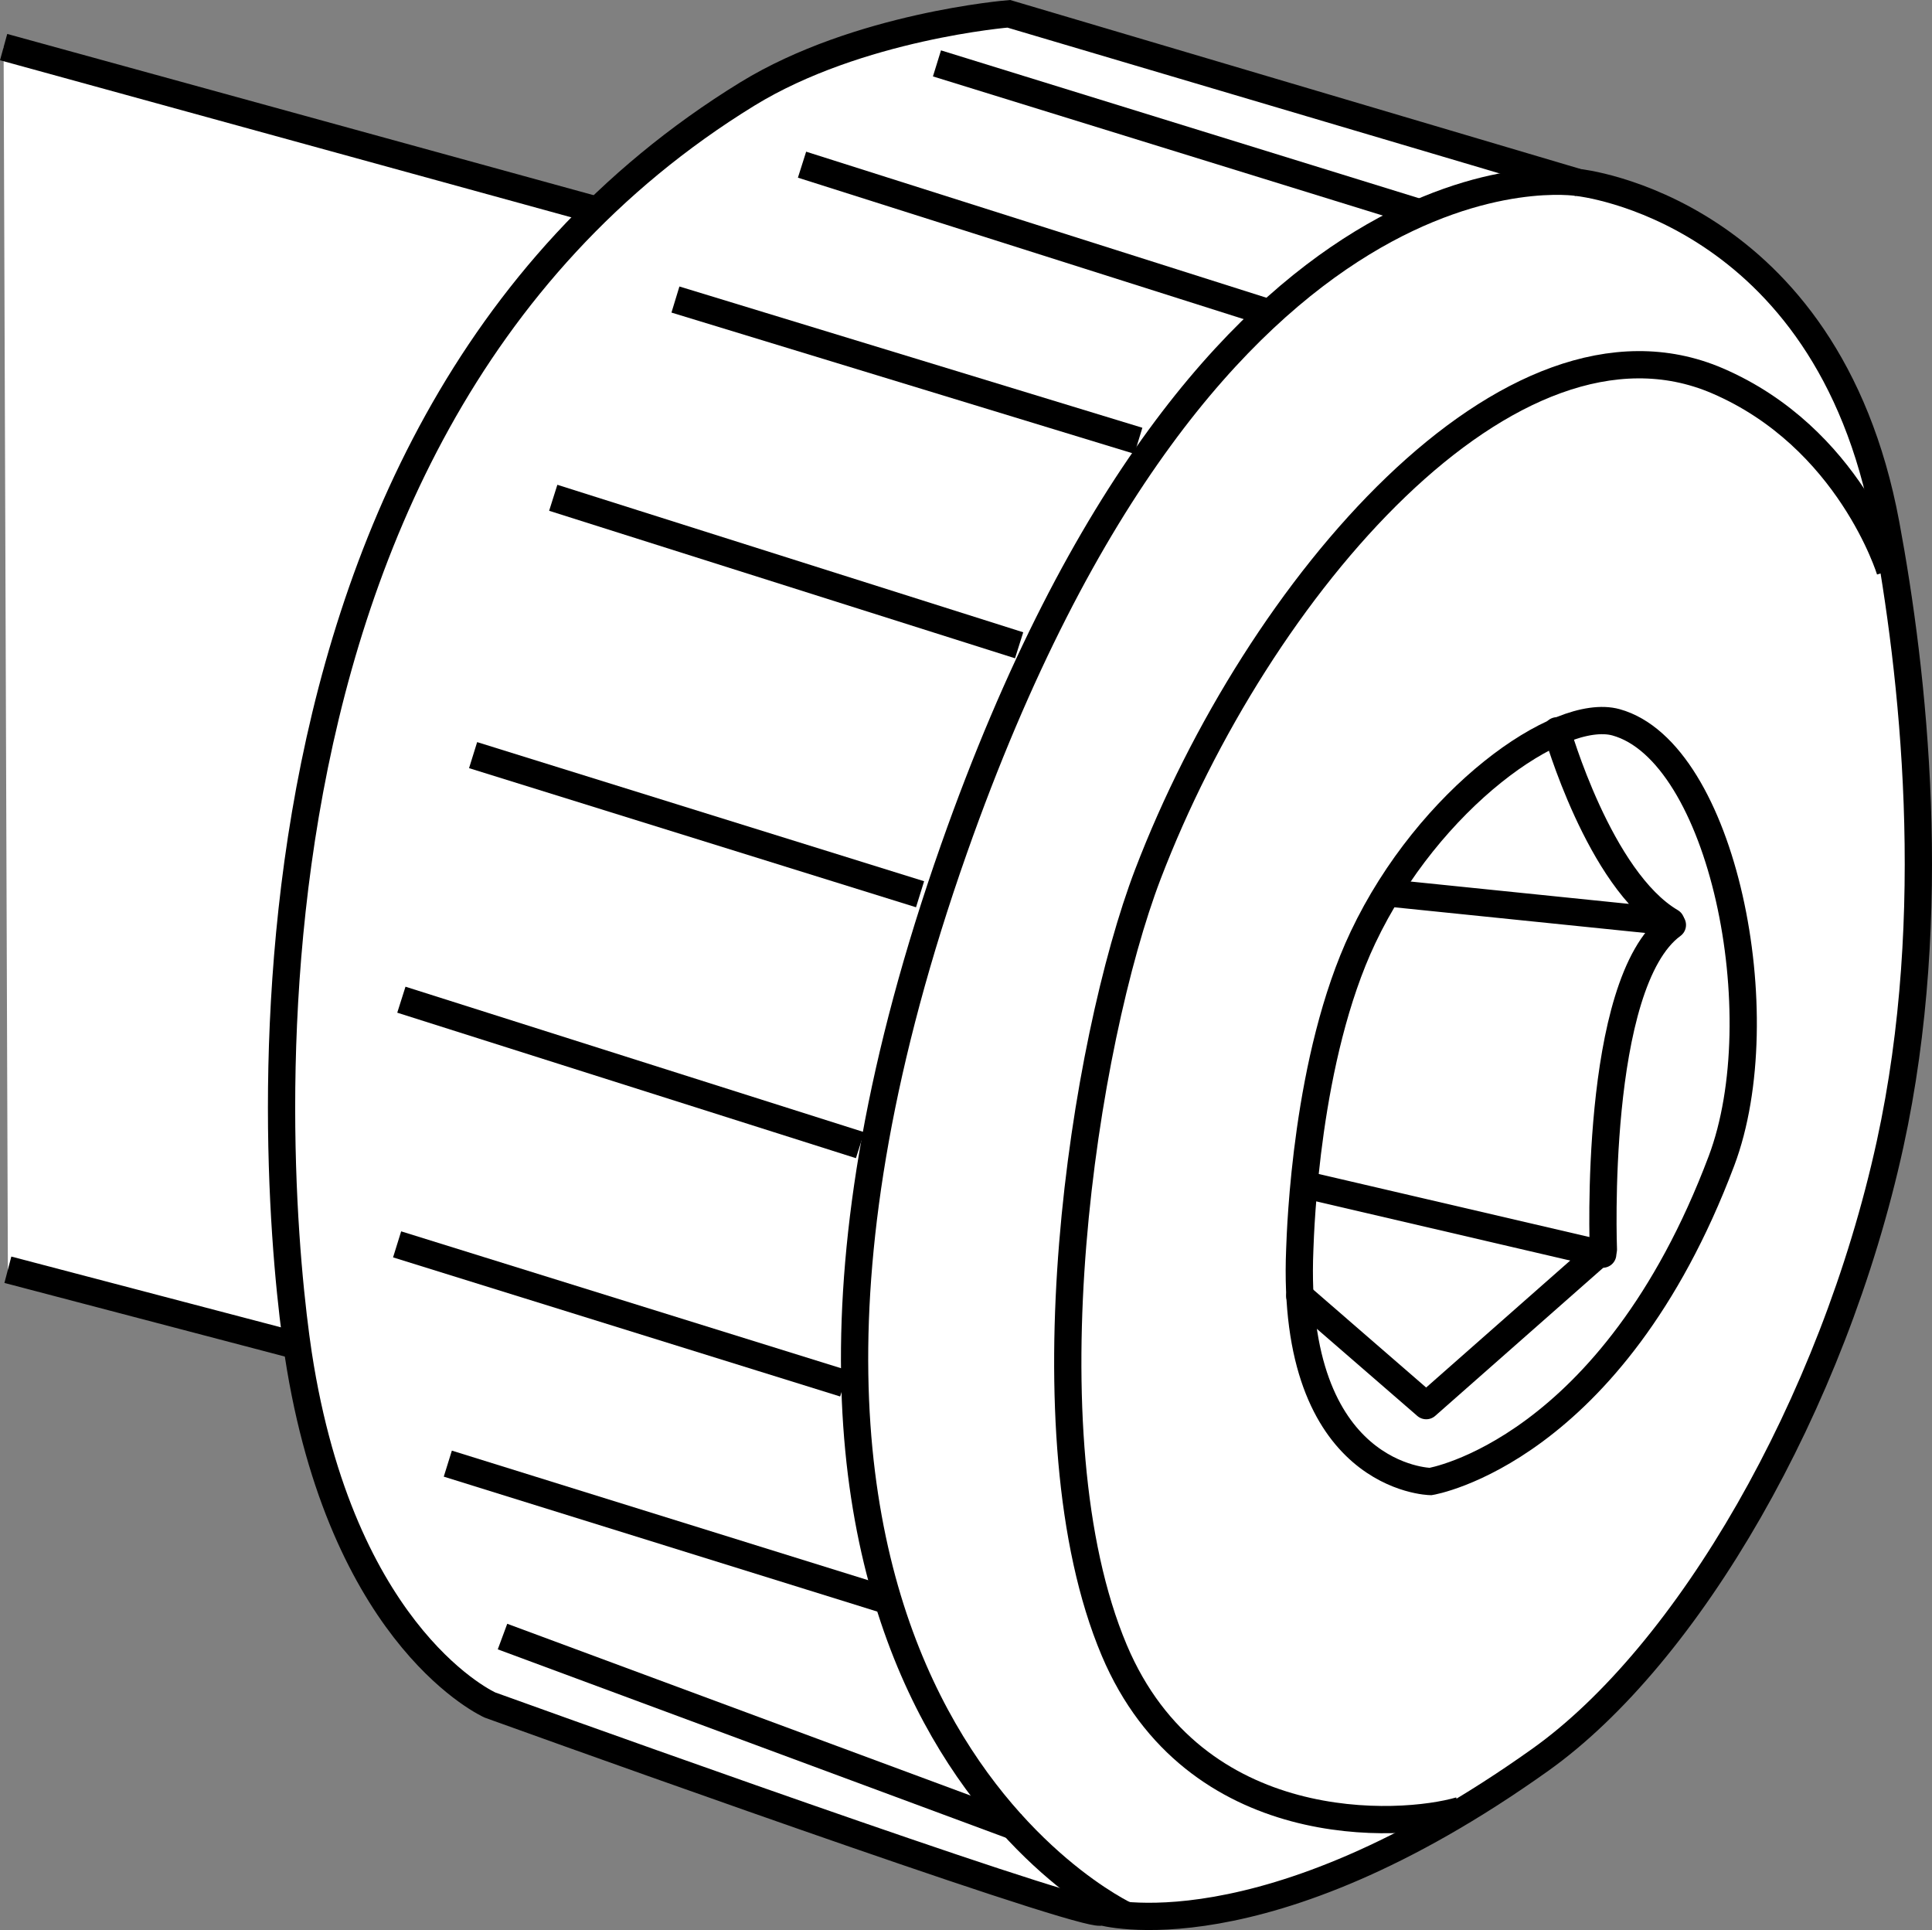
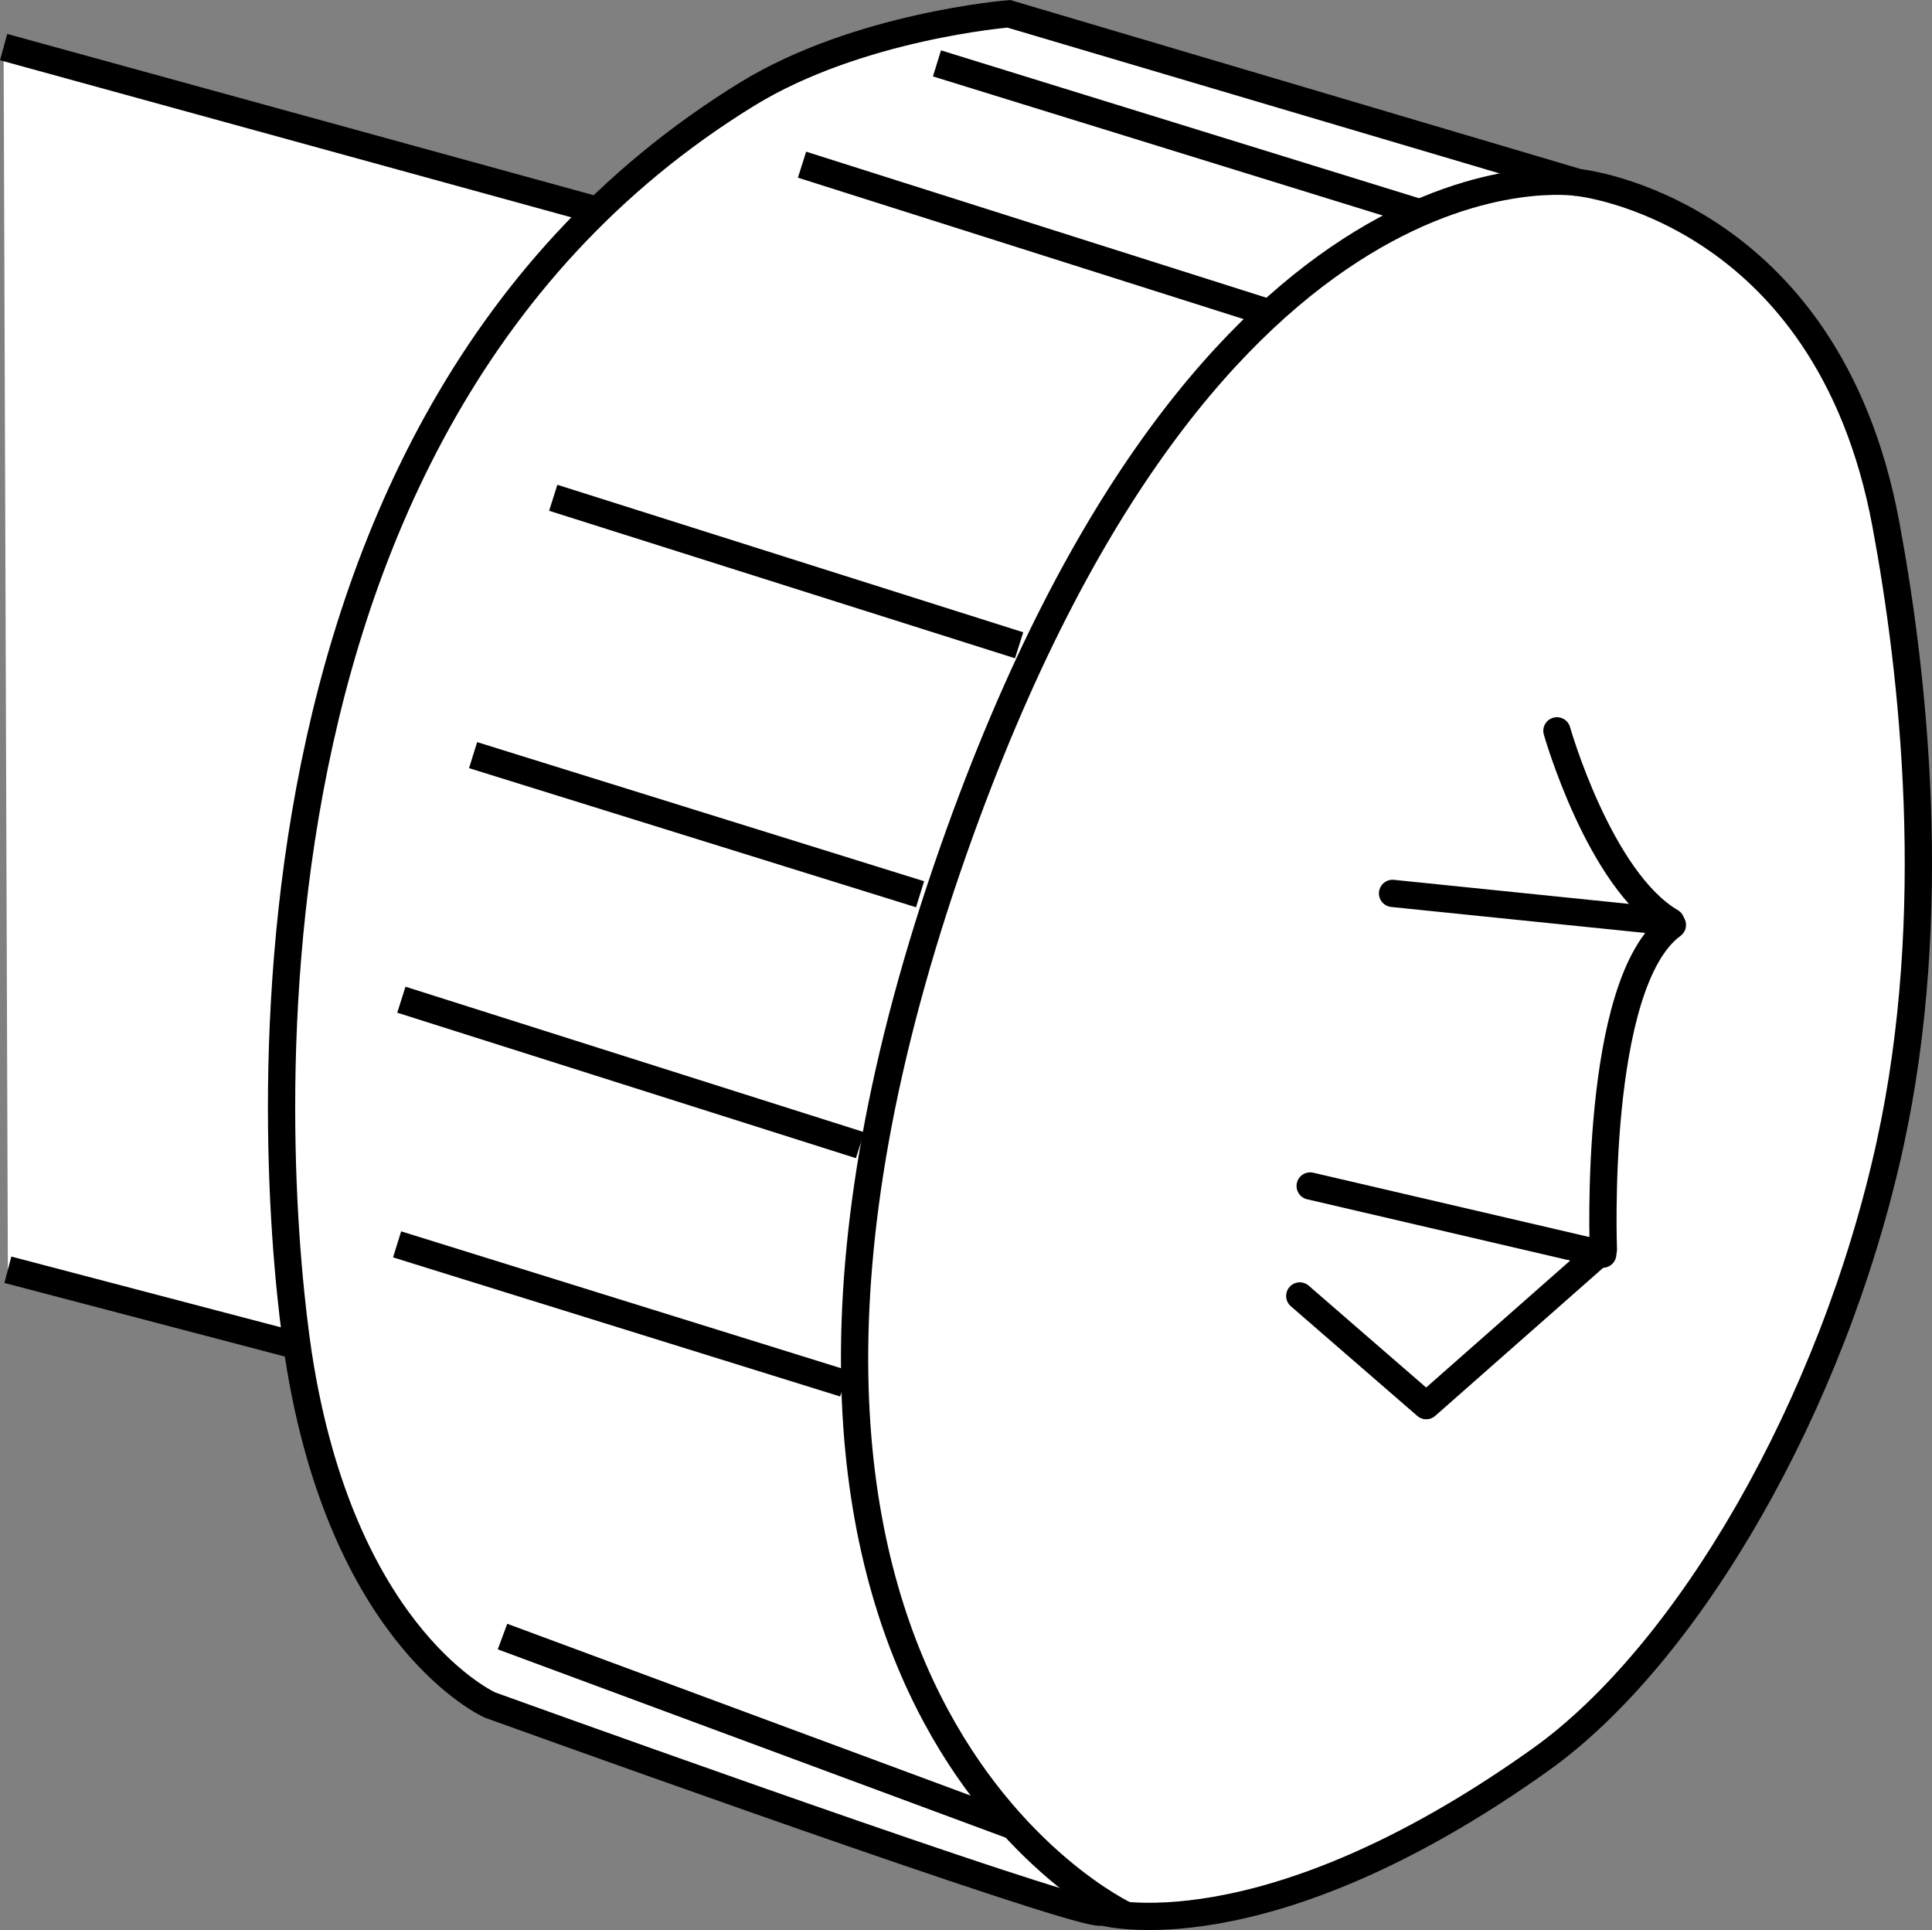
<svg xmlns="http://www.w3.org/2000/svg" version="1.1" id="web_image" x="0px" y="0px" width="56.698px" height="56.631px" viewBox="0 0 56.698 56.631" enable-background="new 0 0 56.698 56.631" xml:space="preserve">
  <rect x="0" y="0" width="56.698" height="56.631" fill="#808080" stroke="none" />
  <path fill="#FFFFFF" stroke="#000000" stroke-width="0.8" d="M0.231,37.257l10.936,2.87  c4.91,1.309,10.121-3.82,12.586-13.168c2.473-9.348,1.11-18.82-3.801-20.121L0.106,1.382" />
  <path fill="#FFFFFF" stroke="#000000" stroke-width="0.8" d="M32.327,56.092c-0.012,0.035-0.18,0.008-0.473-0.066  c-2.836-0.715-17.472-5.996-17.472-5.996s-4.207-1.855-5.566-9.902c-0.614-3.598-3.367-27.246,13.117-37.371  c3.254-1.996,7.672-2.352,7.672-2.352l16.707,4.949c0,0,7.301,0.742,9.031,10.023  c0.812,4.356,1.606,11.418,0.125,18.192c-1.676,7.664-5.934,14.984-10.27,18.07  C37.031,57.456,32.327,56.092,32.327,56.092z" />
  <path fill="none" stroke="#000000" stroke-width="0.8" d="M46.312,5.354c0,0-10.801-1.781-18.316,19.555  c-8.785,24.941,5.074,31.308,5.074,31.308" />
-   <path fill="none" stroke="#000000" stroke-width="0.8" d="M55.468,16.741c0,0-1.188-3.902-5.074-5.57  c-6.062-2.598-13.488,6.066-16.707,14.48c-1.879,4.918-3.672,16.406-0.988,22.77  c2.352,5.57,8.398,5.215,10.148,4.703" />
-   <path fill="none" stroke="#000000" stroke-width="0.8" d="M38.144,36.662c-0.281,6.742,3.836,6.809,3.836,6.809  s5.32-0.867,8.539-9.406c1.61-4.27,0.032-12.004-3.094-12.871c-1.68-0.461-5.496,2.238-7.426,6.313  C38.331,31.026,38.167,36.038,38.144,36.662z" />
  <line fill="none" stroke="#000000" stroke-width="0.8" stroke-linecap="round" stroke-linejoin="round" x1="47.035" y1="36.799" x2="38.449" y2="34.799" />
  <path fill="none" stroke="#000000" stroke-width="0.8" stroke-linecap="round" stroke-linejoin="round" d="M45.691,21.444  c0,0,1.242,4.371,3.344,5.606l-8.168-0.836" />
  <path fill="none" stroke="#000000" stroke-width="0.8" stroke-linecap="round" stroke-linejoin="round" d="M38.144,38.026  l3.711,3.218l5.199-4.582c0,0-0.307-7.819,2.025-9.522" />
  <line fill="none" stroke="#000000" stroke-width="0.8" x1="27.497" y1="1.86" x2="41.731" y2="6.262" />
  <line fill="none" stroke="#000000" stroke-width="0.8" x1="23.537" y1="4.832" x2="37.106" y2="9.137" />
-   <line fill="none" stroke="#000000" stroke-width="0.8" x1="19.822" y1="8.789" x2="33.408" y2="12.934" />
  <line fill="none" stroke="#000000" stroke-width="0.8" x1="16.236" y1="14.606" x2="29.908" y2="18.934" />
  <line fill="none" stroke="#000000" stroke-width="0.8" x1="13.884" y1="22.157" x2="27.001" y2="26.239" />
  <line fill="none" stroke="#000000" stroke-width="0.8" x1="11.779" y1="29.333" x2="25.24" y2="33.602" />
  <line fill="none" stroke="#000000" stroke-width="0.8" x1="11.654" y1="36.512" x2="24.775" y2="40.594" />
-   <line fill="none" stroke="#000000" stroke-width="0.8" x1="13.142" y1="42.946" x2="26.259" y2="47.028" />
  <line fill="none" stroke="#000000" stroke-width="0.8" x1="14.747" y1="48.02" x2="29.845" y2="53.617" />
</svg>